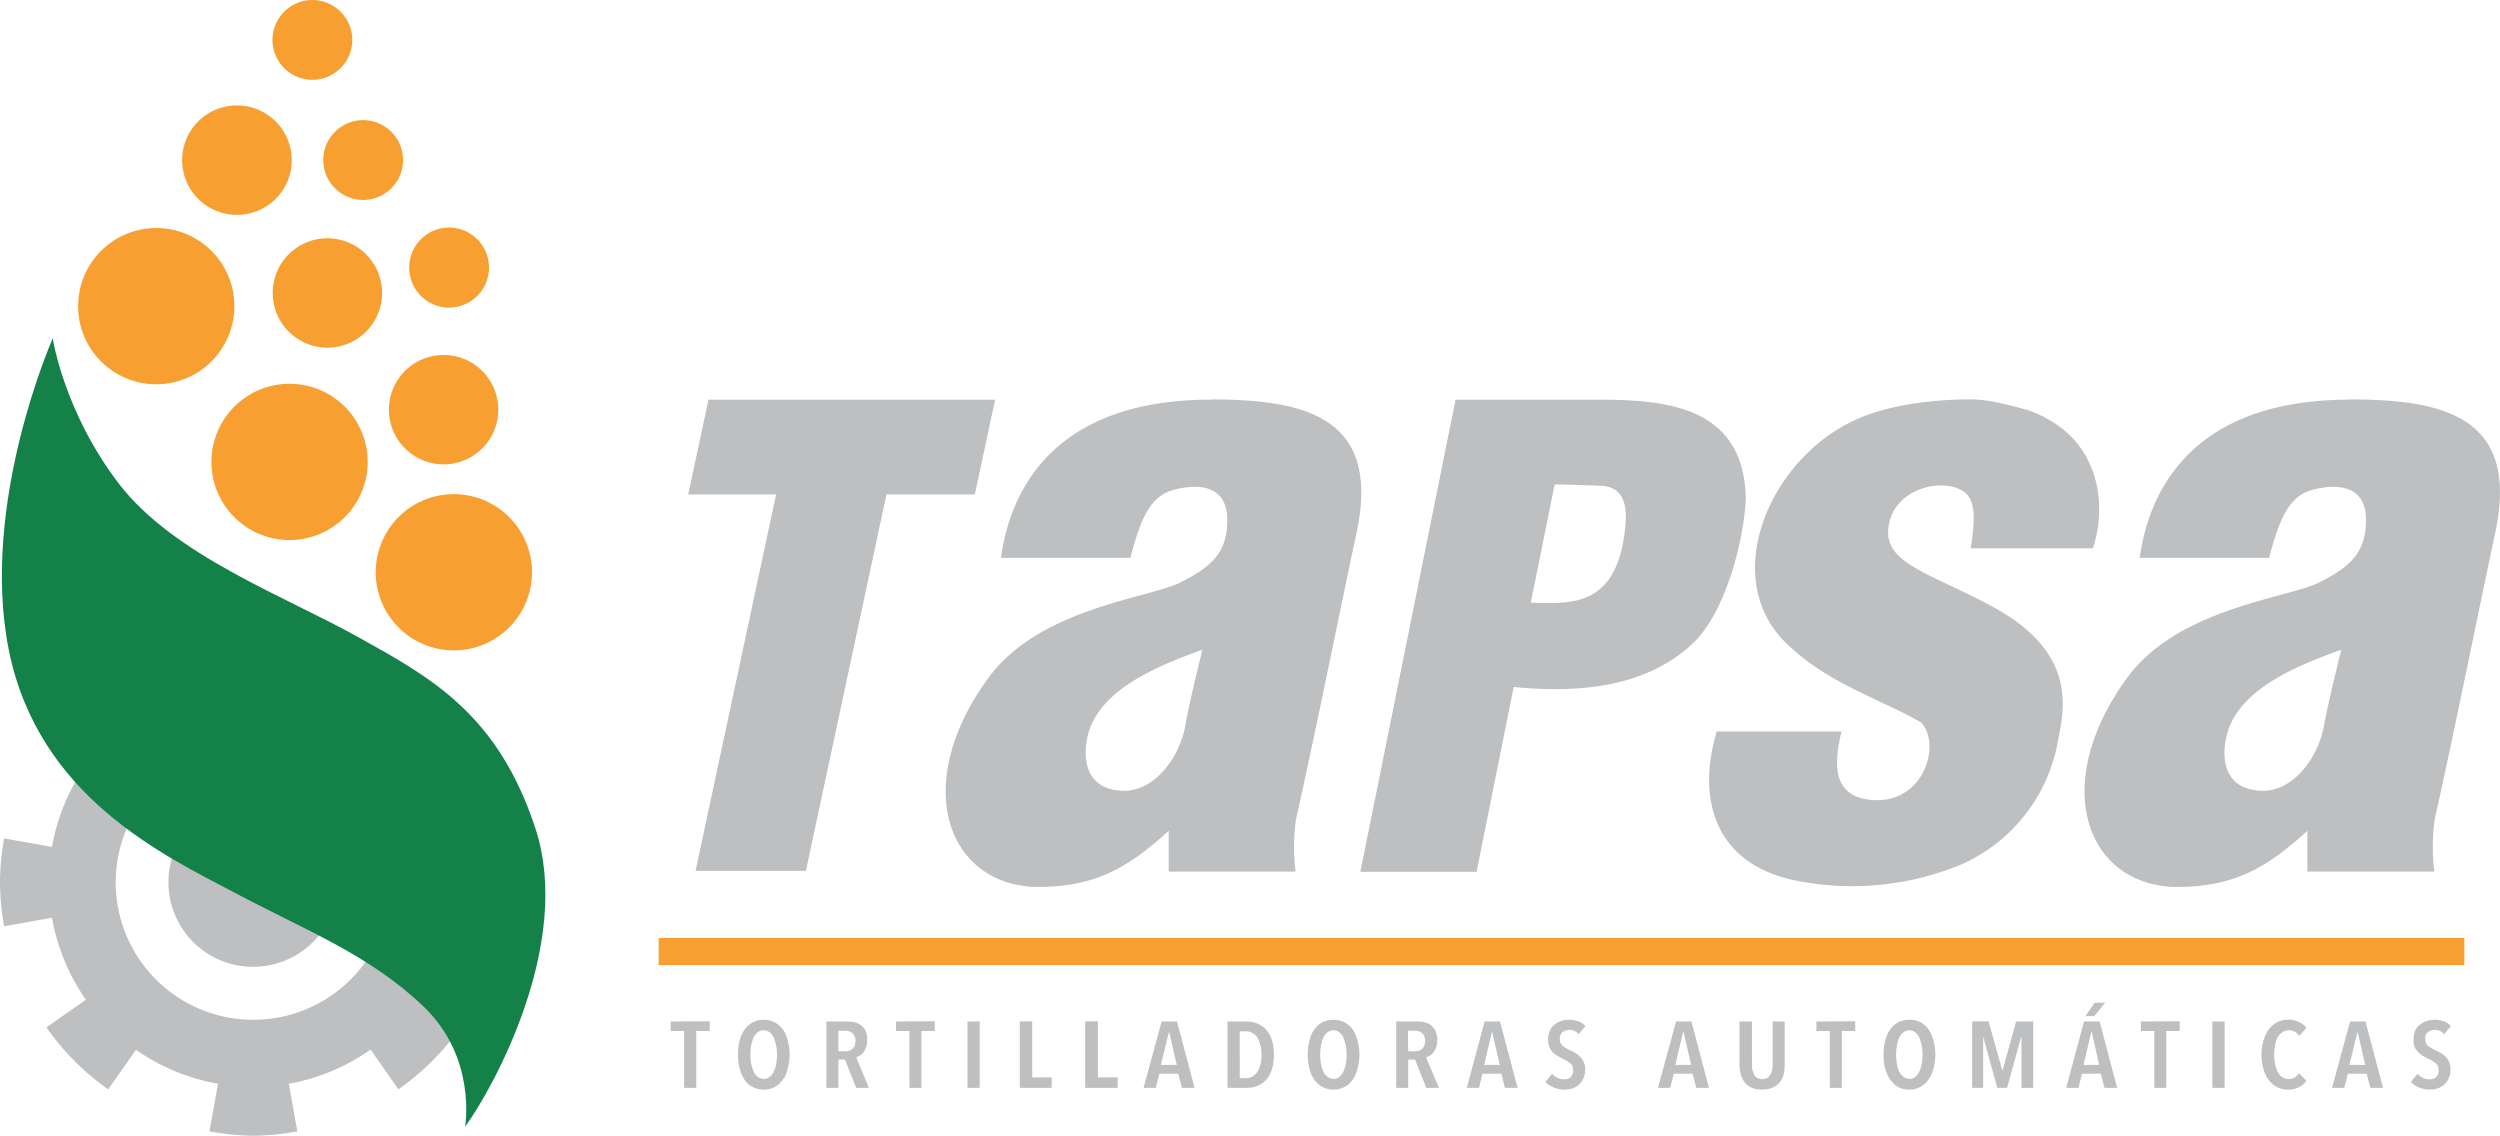
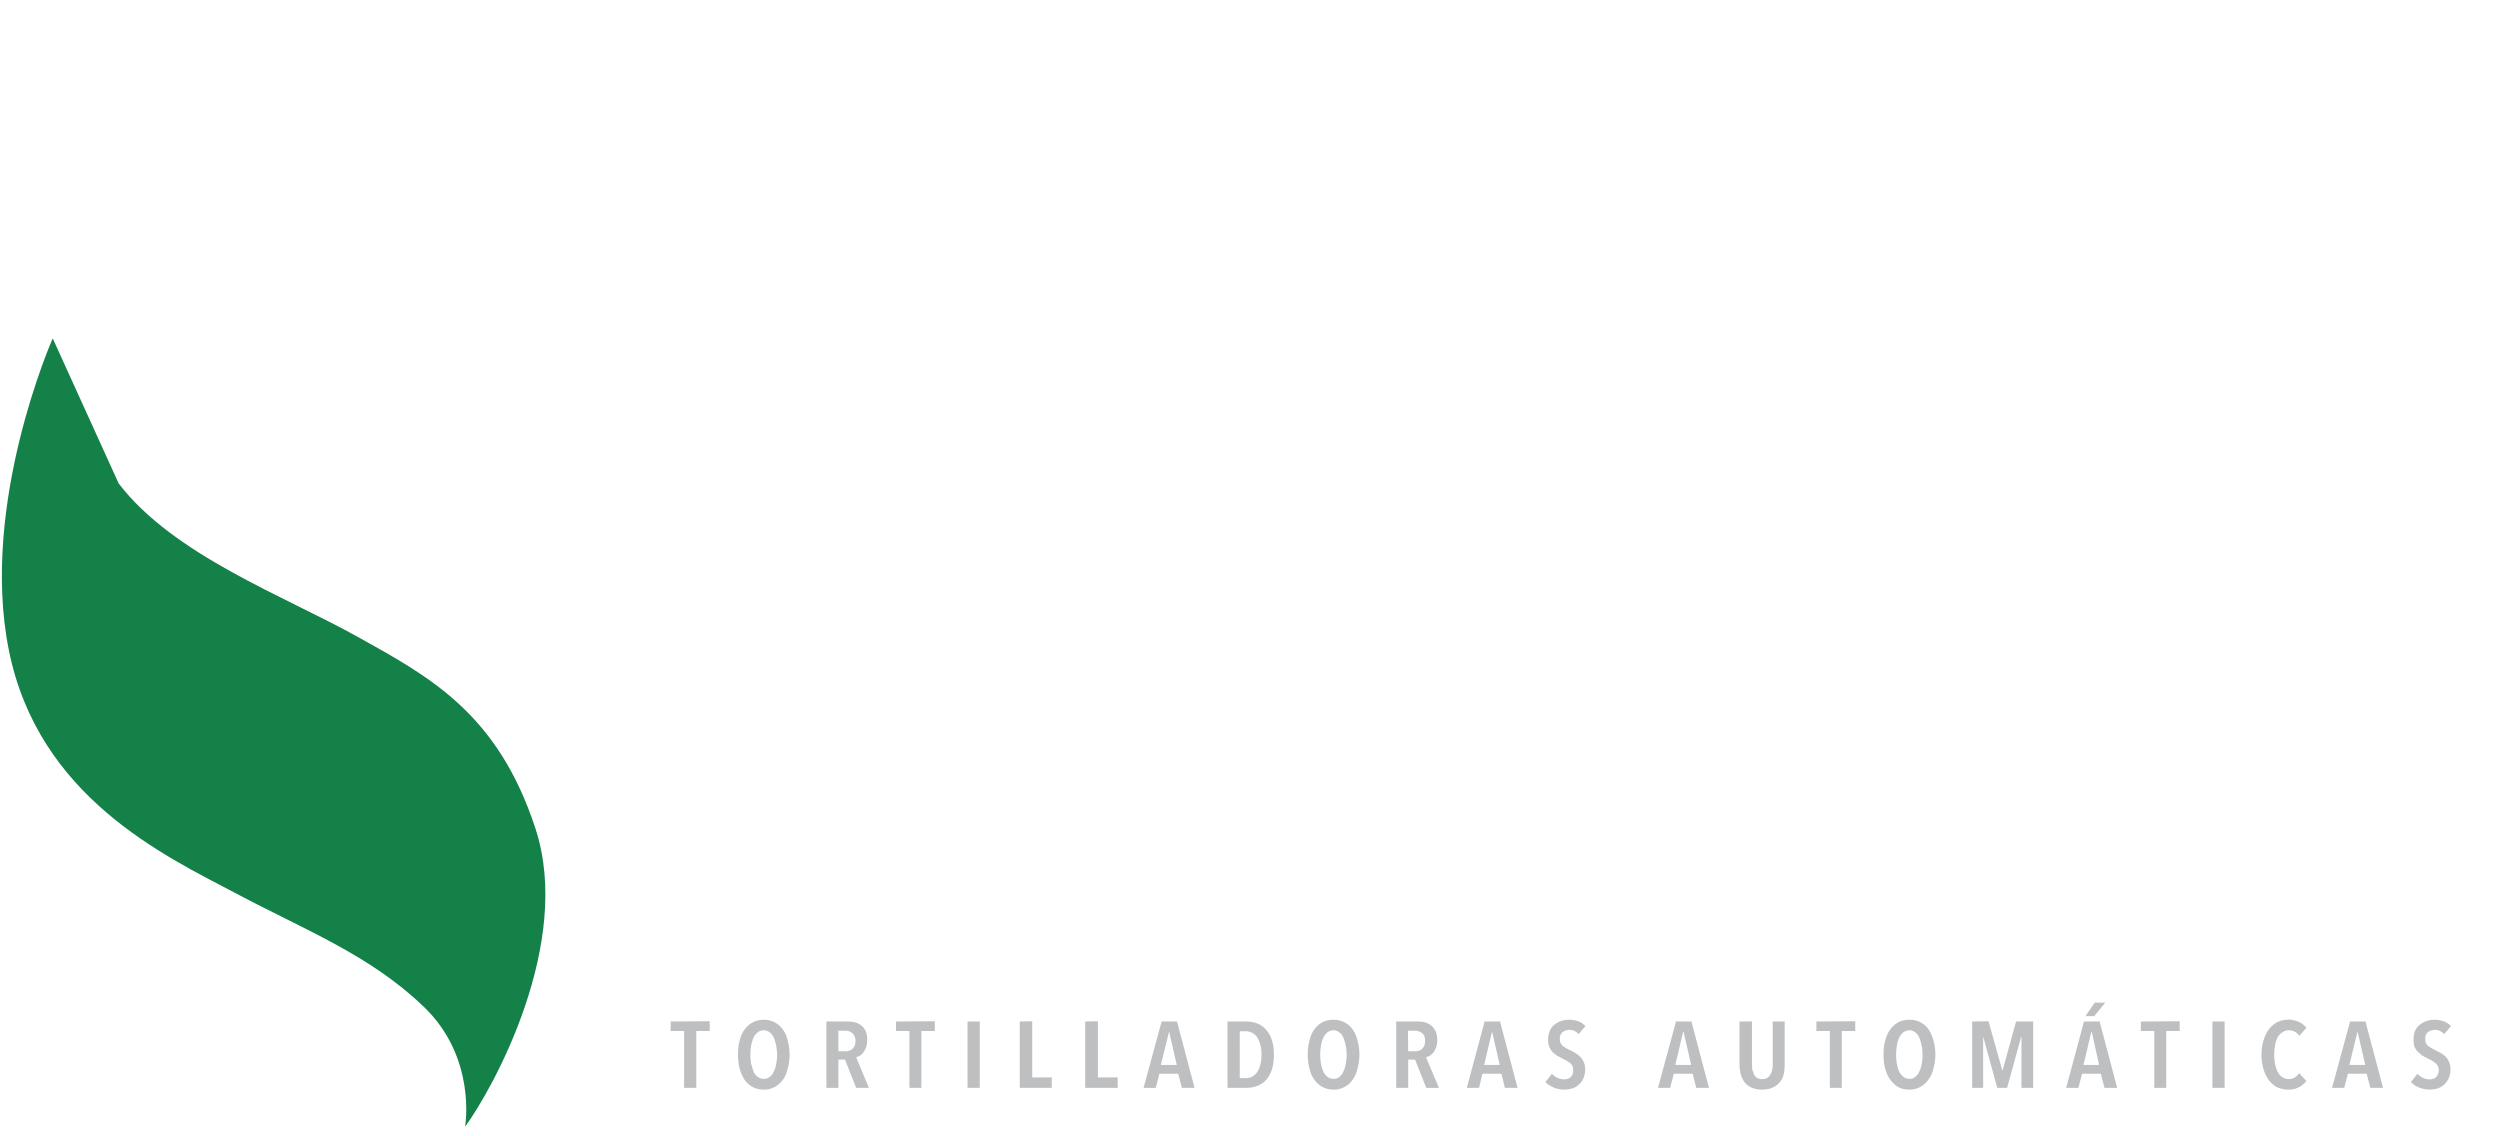
<svg xmlns="http://www.w3.org/2000/svg" xml:space="preserve" viewBox="0 0 1024 465.2">
-   <path fill="#bdbfc1" d="M496 163.6v.1c-64.7 0-82.3 37.5-86 64.8h53c4.8-18.7 9.2-25.7 18.3-28 9-2.3 21.3-2.2 21.4 12.4 0 13-5.8 19-19.3 25.7-13.4 6.6-57.6 10.5-78.5 39-31.7 43.2-17.5 84.3 19.1 85.7 24 .2 37.6-7.4 54.7-23V357h52s-1.6-10 .2-21.7c7.6-33.7 17.2-81.7 24.8-117.4 10.2-48.1-22.7-54.2-59.7-54.3zm311.6 0c-16.5-.1-34.4 2.5-46.8 8-36.6 16-58.2 67.4-26.8 94 15.8 14.7 38.3 21.7 53 30.4 8.1 8.9 1.2 32.8-19.5 31.7-17.7-.9-16.2-15.8-13.2-28.1h-51.1c-7 22.7-4.5 52.7 31 60.8a117 117 0 0 0 69.1-6.3 68.2 68.2 0 0 0 39.7-51c2.5-12.6 7.9-35.6-26.3-54.3-26.1-14.3-46.2-17.9-43-34 3.3-17 27-19.9 32.8-11.2 3.2 4.9 1.7 14.3.7 21h50c5.2-14.5 5.5-45.2-26.5-56.6-5.6-1.5-15.6-4.4-23.1-4.4zm154.9 0v.1c-64.8 0-82.3 37.5-86.1 64.8h53c4.9-18.7 9.3-25.7 18.3-28 9-2.3 21.4-2.2 21.4 12.4 0 13-5.8 19-19.2 25.7-13.5 6.6-57.7 10.5-78.6 39-31.6 43.2-17.4 84.3 19.2 85.7 24 .2 37.5-7.4 54.6-23V357h52s-1.5-10 .2-21.7c7.6-33.7 17.2-81.7 24.8-117.4 10.2-48.1-22.6-54.2-59.6-54.3zm-672.3.1-8.3 38.8h36l-33 154.2h45.2l33-154.2h36.2l8.3-38.8H290.2zm306 0-39 193.4h47.6l15.2-75.7c23.9 2.3 52.9 1.2 73.1-17.6 13.7-12.7 21.2-42.4 22-59.6-.8-37.5-32-40.4-59.7-40.5h-59.2zm40.6 34.7c6.8.1 19.6.6 19.6.6 7 .7 10.3 5.4 9.4 15.8-3 35.8-24.3 32-38.8 32.1l9.8-48.5zm-144.3 67.7s-5.4 21.8-6.9 30.6c-2 12.5-12.1 27.6-25.8 27.2-15-.5-16.8-13-14-23.6 5.5-19.3 31.7-28.6 46.7-34.2zm466.5 0s-5.4 21.8-7 30.6c-2 12.5-12 27.6-25.7 27.2-15.1-.5-16.9-13-14-23.6 5.5-19.3 31.6-28.6 46.7-34.2zm-855.3 11.3.1.1a84 84 0 0 0-82.5 69.4l-19.6-3.5a103.8 103.8 0 0 0-1.7 18 103.8 103.8 0 0 0 1.7 18l19.6-3.5a84 84 0 0 0 13.9 33.6L19 420.8a103.8 103.8 0 0 0 25.3 25.4L55.7 430a84 84 0 0 0 33.6 13.9l-3.5 19.5a103.8 103.8 0 0 0 18 1.8 103.8 103.8 0 0 0 18-1.8l-3.5-19.5a84 84 0 0 0 33.5-14l11.4 16.3a103.8 103.8 0 0 0 25.4-25.4l-16.2-11.3a84 84 0 0 0 15.3-48.1 84 84 0 0 0-84-84zm.1 27.7a56.3 56.3 0 0 1 56.3 56.3 56.3 56.3 0 0 1-56.3 56.3 56.3 56.3 0 0 1-56.4-56.3 56.3 56.3 0 0 1 56.4-56.3zm-.1 21.7a34.6 34.6 0 0 1 .1 0h-.1zm0 0A34.6 34.6 0 0 0 69 361.4a34.6 34.6 0 0 0 34.7 34.6 34.6 34.6 0 0 0 34.6-34.6 34.6 34.6 0 0 0-34.5-34.6z" />
-   <path fill="#148149" d="M21.6 138.6s-30 67.6-18 127.6c12 60.1 63.6 84.2 92.6 99.5 29 15.4 55 25.3 77.1 46.4 22.2 21 17.2 49.4 17.2 49.4 11.5-15.7 44.3-75.1 28.8-122.2-15.4-47-43-61.9-72.7-78.4-29.7-16.6-75.5-33.4-98-62.9s-27-59.4-27-59.4z" />
-   <path fill="#f89f32" fill-rule="evenodd" d="M128 0a16.4 16.4 0 0 0-16.4 16.4 16.4 16.4 0 0 0 16.3 16.3 16.4 16.4 0 0 0 16.4-16.3A16.4 16.4 0 0 0 127.9 0zM97 43.2a22.4 22.4 0 0 0-22.4 22.4A22.4 22.4 0 0 0 97.1 88a22.4 22.4 0 0 0 22.4-22.4 22.4 22.4 0 0 0-22.4-22.4zm51.7 6a16.4 16.4 0 0 0-16.3 16.4 16.4 16.4 0 0 0 16.3 16.3 16.4 16.4 0 0 0 16.4-16.3 16.4 16.4 0 0 0-16.4-16.4zm35.3 44a16.4 16.4 0 0 0-16.4 16.4A16.4 16.4 0 0 0 184 126a16.4 16.4 0 0 0 16.3-16.4A16.4 16.4 0 0 0 184 93.2zm-120 .2a32 32 0 0 0-32 32 32 32 0 0 0 32 32 32 32 0 0 0 32-32 32 32 0 0 0-32-32zm70.1 4.2a22.4 22.4 0 0 0-22.4 22.4 22.4 22.4 0 0 0 22.4 22.4 22.4 22.4 0 0 0 22.4-22.4 22.4 22.4 0 0 0-22.4-22.4zm47.6 47.8a22.4 22.4 0 0 0-22.4 22.4 22.4 22.4 0 0 0 22.4 22.4 22.4 22.4 0 0 0 22.4-22.4 22.4 22.4 0 0 0-22.4-22.4zm-63 11.8a32 32 0 0 0-32.1 32 32 32 0 0 0 32 32 32 32 0 0 0 32-32 32 32 0 0 0-32-32zm67.2 45.2a32 32 0 0 0-32 32 32 32 0 0 0 32 32 32 32 0 0 0 32-32 32 32 0 0 0-32-32zm83.9 181.8h739.6v11.1H269.8z" />
+   <path fill="#148149" d="M21.6 138.6s-30 67.6-18 127.6c12 60.1 63.6 84.2 92.6 99.5 29 15.4 55 25.3 77.1 46.4 22.2 21 17.2 49.4 17.2 49.4 11.5-15.7 44.3-75.1 28.8-122.2-15.4-47-43-61.9-72.7-78.4-29.7-16.6-75.5-33.4-98-62.9z" />
  <path fill="#bdbfc1" d="m360.2 283.9-3.8 5.5h3.6l4.5-5.5zm-545.2 7a9.4 9.4 0 0 0-7.8 4c-.9 1.2-1.6 2.7-2 4.4-.5 1.7-.7 3.7-.7 5.9 0 2.1.2 4 .7 5.8.5 1.8 1.2 3.3 2 4.5a9.3 9.3 0 0 0 7.8 4 9.2 9.2 0 0 0 7.8-4c1-1.2 1.6-2.7 2-4.5a21.3 21.3 0 0 0 0-11.7c-.4-1.7-1-3.2-2-4.5a9.4 9.4 0 0 0-7.8-3.9zm233.4 0c-1.6 0-3.1.3-4.5 1a9.4 9.4 0 0 0-3.3 2.9c-1 1.3-1.6 2.8-2 4.5a23 23 0 0 0 0 11.7c.4 1.8 1.1 3.3 2 4.5a9.3 9.3 0 0 0 7.8 4 9.2 9.2 0 0 0 7.8-4c.9-1.2 1.6-2.7 2-4.5a21.3 21.3 0 0 0 0-11.7c-.4-1.7-1.1-3.2-2-4.5a9.4 9.4 0 0 0-7.8-3.9zm96.3 0a9.5 9.5 0 0 0-5.8 2c-.8.6-1.4 1.4-1.9 2.5a9.4 9.4 0 0 0-.2 6.6 8 8 0 0 0 1.2 2c.6.6 1.2 1.1 2 1.6l2.2 1.2a16 16 0 0 1 3.2 1.9c.8.7 1.2 1.6 1.2 2.8 0 1.2-.3 2.1-1 2.8-.7.7-1.6 1-2.7 1a6.7 6.7 0 0 1-5-2.3l-2.7 3.4c.8.9 2 1.6 3.3 2.2a11.4 11.4 0 0 0 7.8.4 7.5 7.5 0 0 0 4.5-4.2c.4-1 .7-2.2.7-3.6a7.2 7.2 0 0 0-2.1-5.2 9.8 9.8 0 0 0-2-1.5c-.8-.5-1.5-.9-2.3-1.2-1.2-.6-2.2-1.2-2.9-1.8a3.4 3.4 0 0 1-1.1-2.7c0-.6 0-1.2.3-1.7.2-.5.5-.9.8-1.2l1.2-.6 1.4-.3c1.7 0 3 .6 4 1.8l2.8-3.3a7.5 7.5 0 0 0-3-2 12 12 0 0 0-4-.6zm139.6 0c-1.7 0-3.2.3-4.5 1a9.4 9.4 0 0 0-3.3 2.9c-1 1.3-1.6 2.8-2.1 4.5-.5 1.7-.7 3.7-.7 5.9 0 2.1.2 4 .7 5.8.5 1.8 1.2 3.3 2.1 4.5 1 1.3 2 2.3 3.3 3 1.3.7 2.8 1 4.5 1a9.2 9.2 0 0 0 7.7-4c1-1.2 1.6-2.7 2.1-4.5a21.3 21.3 0 0 0 0-11.7c-.5-1.7-1.1-3.2-2-4.5a9.2 9.2 0 0 0-7.8-3.9zm155 0a9.4 9.4 0 0 0-7.8 4c-1 1.3-1.7 2.8-2.2 4.6a20.8 20.8 0 0 0 0 11.5c.5 1.7 1.2 3.2 2.1 4.5 1 1.2 2 2.2 3.4 3 1.4.6 2.9 1 4.5 1a9 9 0 0 0 4.6-1 8.9 8.9 0 0 0 3-2.6l-3-3.1c-.4.6-1 1.2-1.7 1.7a4.9 4.9 0 0 1-5.2-.1 6.5 6.5 0 0 1-1.9-2.2c-.4-.9-.8-2-1-3.1a19.6 19.6 0 0 1 0-7.8 11 11 0 0 1 1-3.2 6 6 0 0 1 2-2.1c.7-.5 1.5-.8 2.5-.8a5 5 0 0 1 4.4 2.3l2.9-3.3c-.8-1-1.8-1.9-3.1-2.4-1.3-.6-2.8-1-4.5-1zm59.8 0a9.5 9.5 0 0 0-5.7 2c-.8.6-1.4 1.4-2 2.5-.4 1-.6 2.2-.6 3.6 0 1.1.1 2.1.4 3a8 8 0 0 0 1.3 2l1.9 1.6 2.3 1.2c1.3.6 2.3 1.2 3.1 1.9.9.7 1.3 1.6 1.3 2.8 0 1.2-.4 2.1-1 2.8-.7.7-1.6 1-2.7 1a6.7 6.7 0 0 1-5-2.3l-2.7 3.4a9 9 0 0 0 3.3 2.2 11.4 11.4 0 0 0 7.7.4 7.5 7.5 0 0 0 4.5-4.2 8 8 0 0 0 .7-3.6 7.2 7.2 0 0 0-2-5.2 9.8 9.8 0 0 0-2-1.5l-2.3-1.2c-1.2-.6-2.2-1.2-3-1.8a3.4 3.4 0 0 1-1-2.7c0-.6 0-1.2.2-1.7a4 4 0 0 1 1-1.2c.3-.3.7-.5 1.1-.6l1.4-.3a5 5 0 0 1 4 1.8l2.8-3.3a7.5 7.5 0 0 0-3-2 12 12 0 0 0-4-.6zm-722.2.7v3.9h5.5v23.3h5v-23.3h5.5v-4zm63.8 0v27.2h4.9v-11.6h2.7l4.6 11.6h5.2l-5.2-12.5 1.5-.7a5 5 0 0 0 1.5-1.4 8 8 0 0 0 1.5-4.8 9 9 0 0 0-.5-3.6 6.5 6.5 0 0 0-4.4-3.8c-1-.3-2.2-.4-3.4-.4zm28.5 0v3.9h5.5v23.3h4.9v-23.3h5.5v-4zm29.3 0v27.2h5v-27.2zm21.4 0v27.2H-67v-4.3h-8v-23zm26.8 0v27.2H-40v-4.3h-8.1v-23zm31.3 0-7.4 27.2h5l1.5-5.8h7.7l1.5 5.8h5.2l-7.2-27.2Zm27 0v27.2h7.4c3.8 0 6.6-1.2 8.6-3.5 2-2.4 3-5.8 3-10 0-4.4-1-7.7-3-10.1-2-2.4-4.8-3.6-8.6-3.6zm69.1 0v27.2H79v-11.6h2.8l4.6 11.6h5.2l-5.3-12.5 1.6-.7c.6-.4 1-.8 1.5-1.4a8 8 0 0 0 1.5-4.8 9 9 0 0 0-.6-3.6A6.5 6.5 0 0 0 86 292c-1-.3-2.2-.4-3.4-.4zm36.2 0-7.3 27.2h5l1.4-5.8h7.8l1.4 5.8h5.2l-7.2-27.2zm78.4 0-7.4 27.2h5l1.5-5.8h7.7l1.5 5.8h5.2l-7.2-27.2zm26 0v17.6c0 1.4.2 2.7.5 4 .4 1.3.9 2.4 1.6 3.3a7 7 0 0 0 2.9 2.2c1.1.5 2.6.8 4.2.8 1.7 0 3.2-.3 4.3-.8a7.8 7.8 0 0 0 4.6-5.5c.3-1.3.4-2.6.4-4v-17.6h-4.9v17.1c0 .9 0 1.7-.2 2.5-.1.8-.3 1.4-.7 2-.3.6-.7 1.1-1.3 1.5a4 4 0 0 1-2 .5 4 4 0 0 1-2.2-.5 4 4 0 0 1-1.3-1.5l-.7-2-.1-2.5v-17.1zm31.5 0v3.9h5.5v23.3h4.9v-23.3h5.5v-4zm63.8 0v27.2h4.5v-21l5.8 21h4l5.8-21h.1v21h4.8v-27.2h-7l-5.5 19.9h-.2l-5.6-20zm45.8 0-7.3 27.2h5l1.5-5.8h7.7l1.5 5.8h5.2l-7.2-27.2zm23.3 0v3.9h5.5v23.3h4.9v-23.3h5.5v-4zm29.3 0v27.2h5v-27.2zm56.4 0-7.4 27.2h5l1.5-5.8h7.7l1.5 5.8h5.2l-7.2-27.2zm-649.8 3.6c1 0 1.7.3 2.4.8s1.2 1.2 1.7 2.1a19.2 19.2 0 0 1 1 11 11 11 0 0 1-1 3.1c-.4 1-1 1.6-1.7 2.1-.7.6-1.4.8-2.4.8a4 4 0 0 1-2.4-.8 6.3 6.3 0 0 1-1.7-2l-1-3.2a22.2 22.2 0 0 1 0-7.8c.3-1.3.6-2.3 1-3.2a6 6 0 0 1 1.7-2.1 4 4 0 0 1 2.4-.8zm233.4 0c.9 0 1.7.3 2.3.8.7.5 1.3 1.2 1.7 2.1a19.2 19.2 0 0 1 1 11 11 11 0 0 1-1 3.1 5 5 0 0 1-1.6 2.1c-.7.6-1.5.8-2.4.8a4 4 0 0 1-2.4-.8 6.3 6.3 0 0 1-1.7-2c-.4-1-.8-2-1-3.2a22.2 22.2 0 0 1 0-7.8 12 12 0 0 1 1-3.2A6 6 0 0 1 46 296a4 4 0 0 1 2.4-.8zm235.9 0c.9 0 1.6.3 2.3.8.7.5 1.3 1.2 1.7 2.1a19.2 19.2 0 0 1 1 11 11 11 0 0 1-1 3.1c-.4 1-1 1.6-1.7 2.1-.6.6-1.4.8-2.3.8a4 4 0 0 1-2.4-.8 6.3 6.3 0 0 1-1.7-2c-.5-1-.8-2-1-3.2a22.2 22.2 0 0 1 0-7.8c.2-1.3.5-2.3 1-3.2.4-.9 1-1.6 1.7-2.1a4 4 0 0 1 2.4-.8zm-438.7.2h2.8c.5 0 1 0 1.5.2a3.5 3.5 0 0 1 2.3 2c.3.5.4 1.1.4 2 0 1.4-.4 2.4-1.2 3.2-.8.7-1.8 1-3 1h-2.8zm233.3 0h2.9c.4 0 1 0 1.4.2a3.5 3.5 0 0 1 2.4 2c.2.5.3 1.1.3 2 0 1.4-.4 2.4-1.2 3.2-.7.7-1.7 1-3 1H79zm-68.9.2h2.4a5.7 5.7 0 0 1 4.7 2.4 13.4 13.4 0 0 1 1.8 7.2c0 1.6-.1 3-.5 4.2a8.6 8.6 0 0 1-1.3 3c-.6.8-1.3 1.4-2 1.8a6 6 0 0 1-2.7.6H10zm-29 .3h.1l3.1 13.5h-6.5zm132.3 0h.1l3.1 13.5h-6.4zm78.3 0h.2l3.1 13.5h-6.5zm167.2 0h.2l3 13.5h-6.4zm109 0h.1l3.1 13.5h-6.5z" font-family="Avenir Next Condensed" font-size="22.8" font-stretch="condensed" font-weight="600" letter-spacing="5.7" style="line-height:1.25;-inkscape-font-specification:&quot;Avenir Next Condensed, Semi-Bold Condensed&quot;" transform="translate(497.8 126.8)" />
</svg>